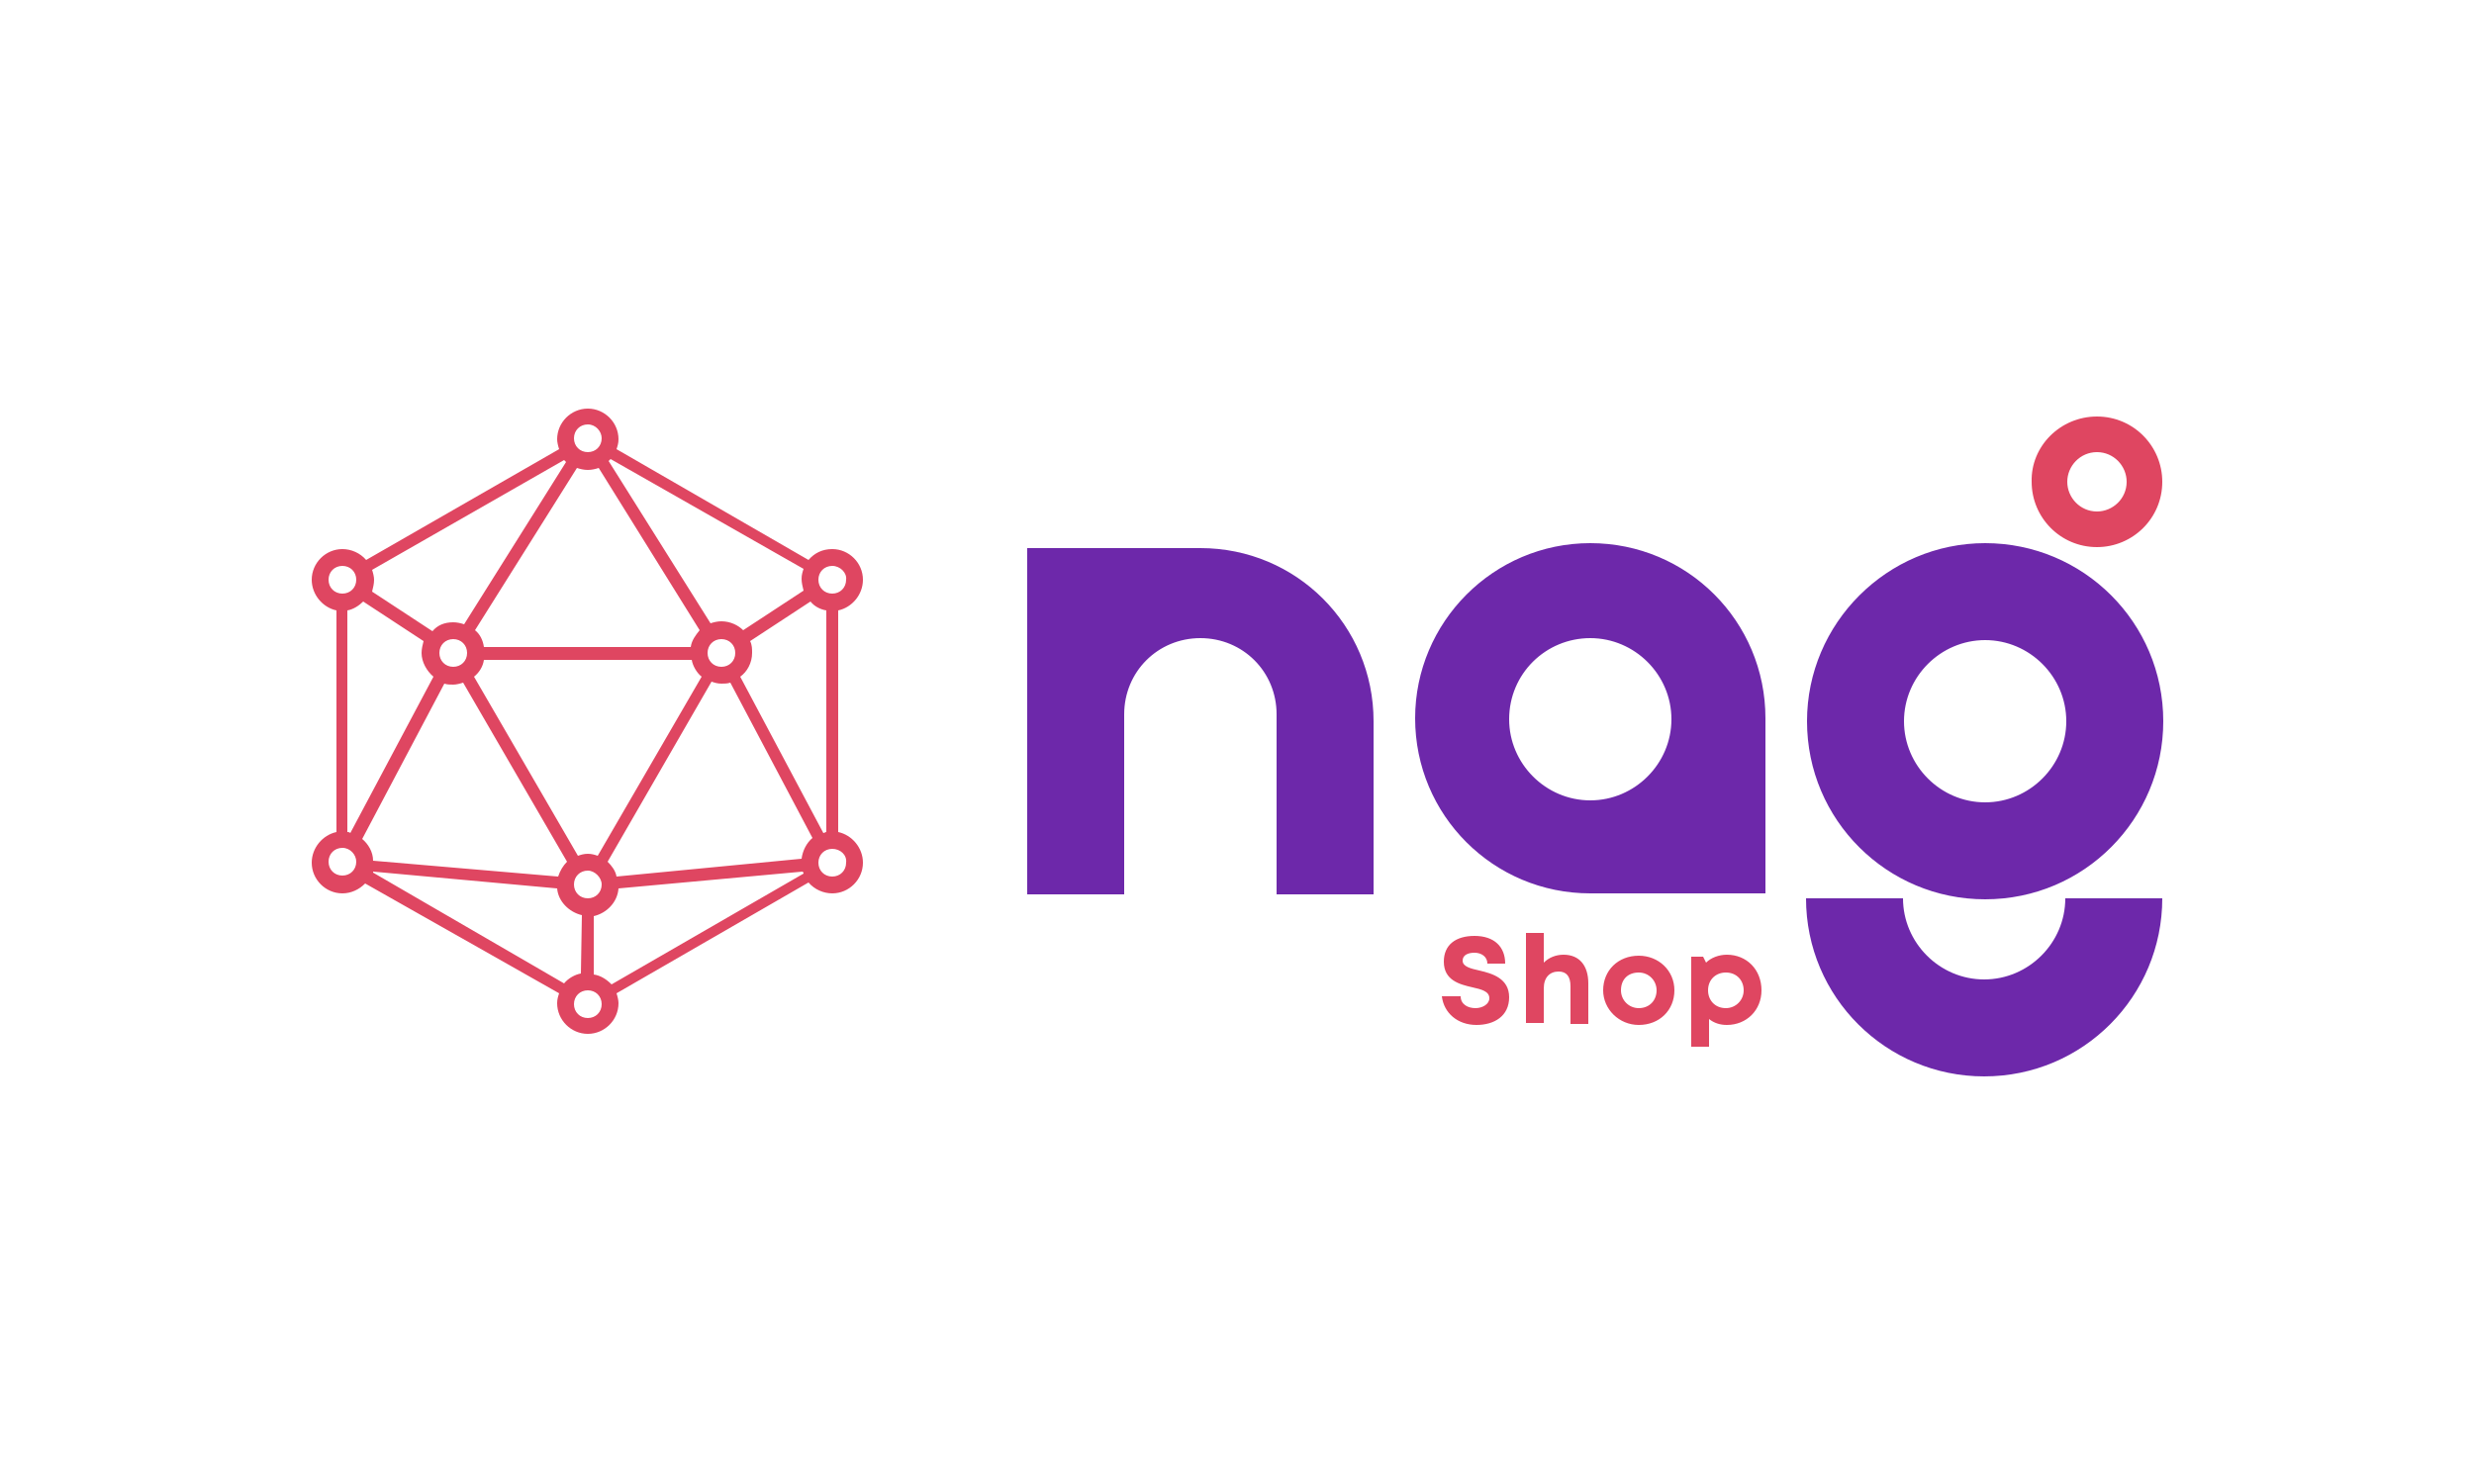
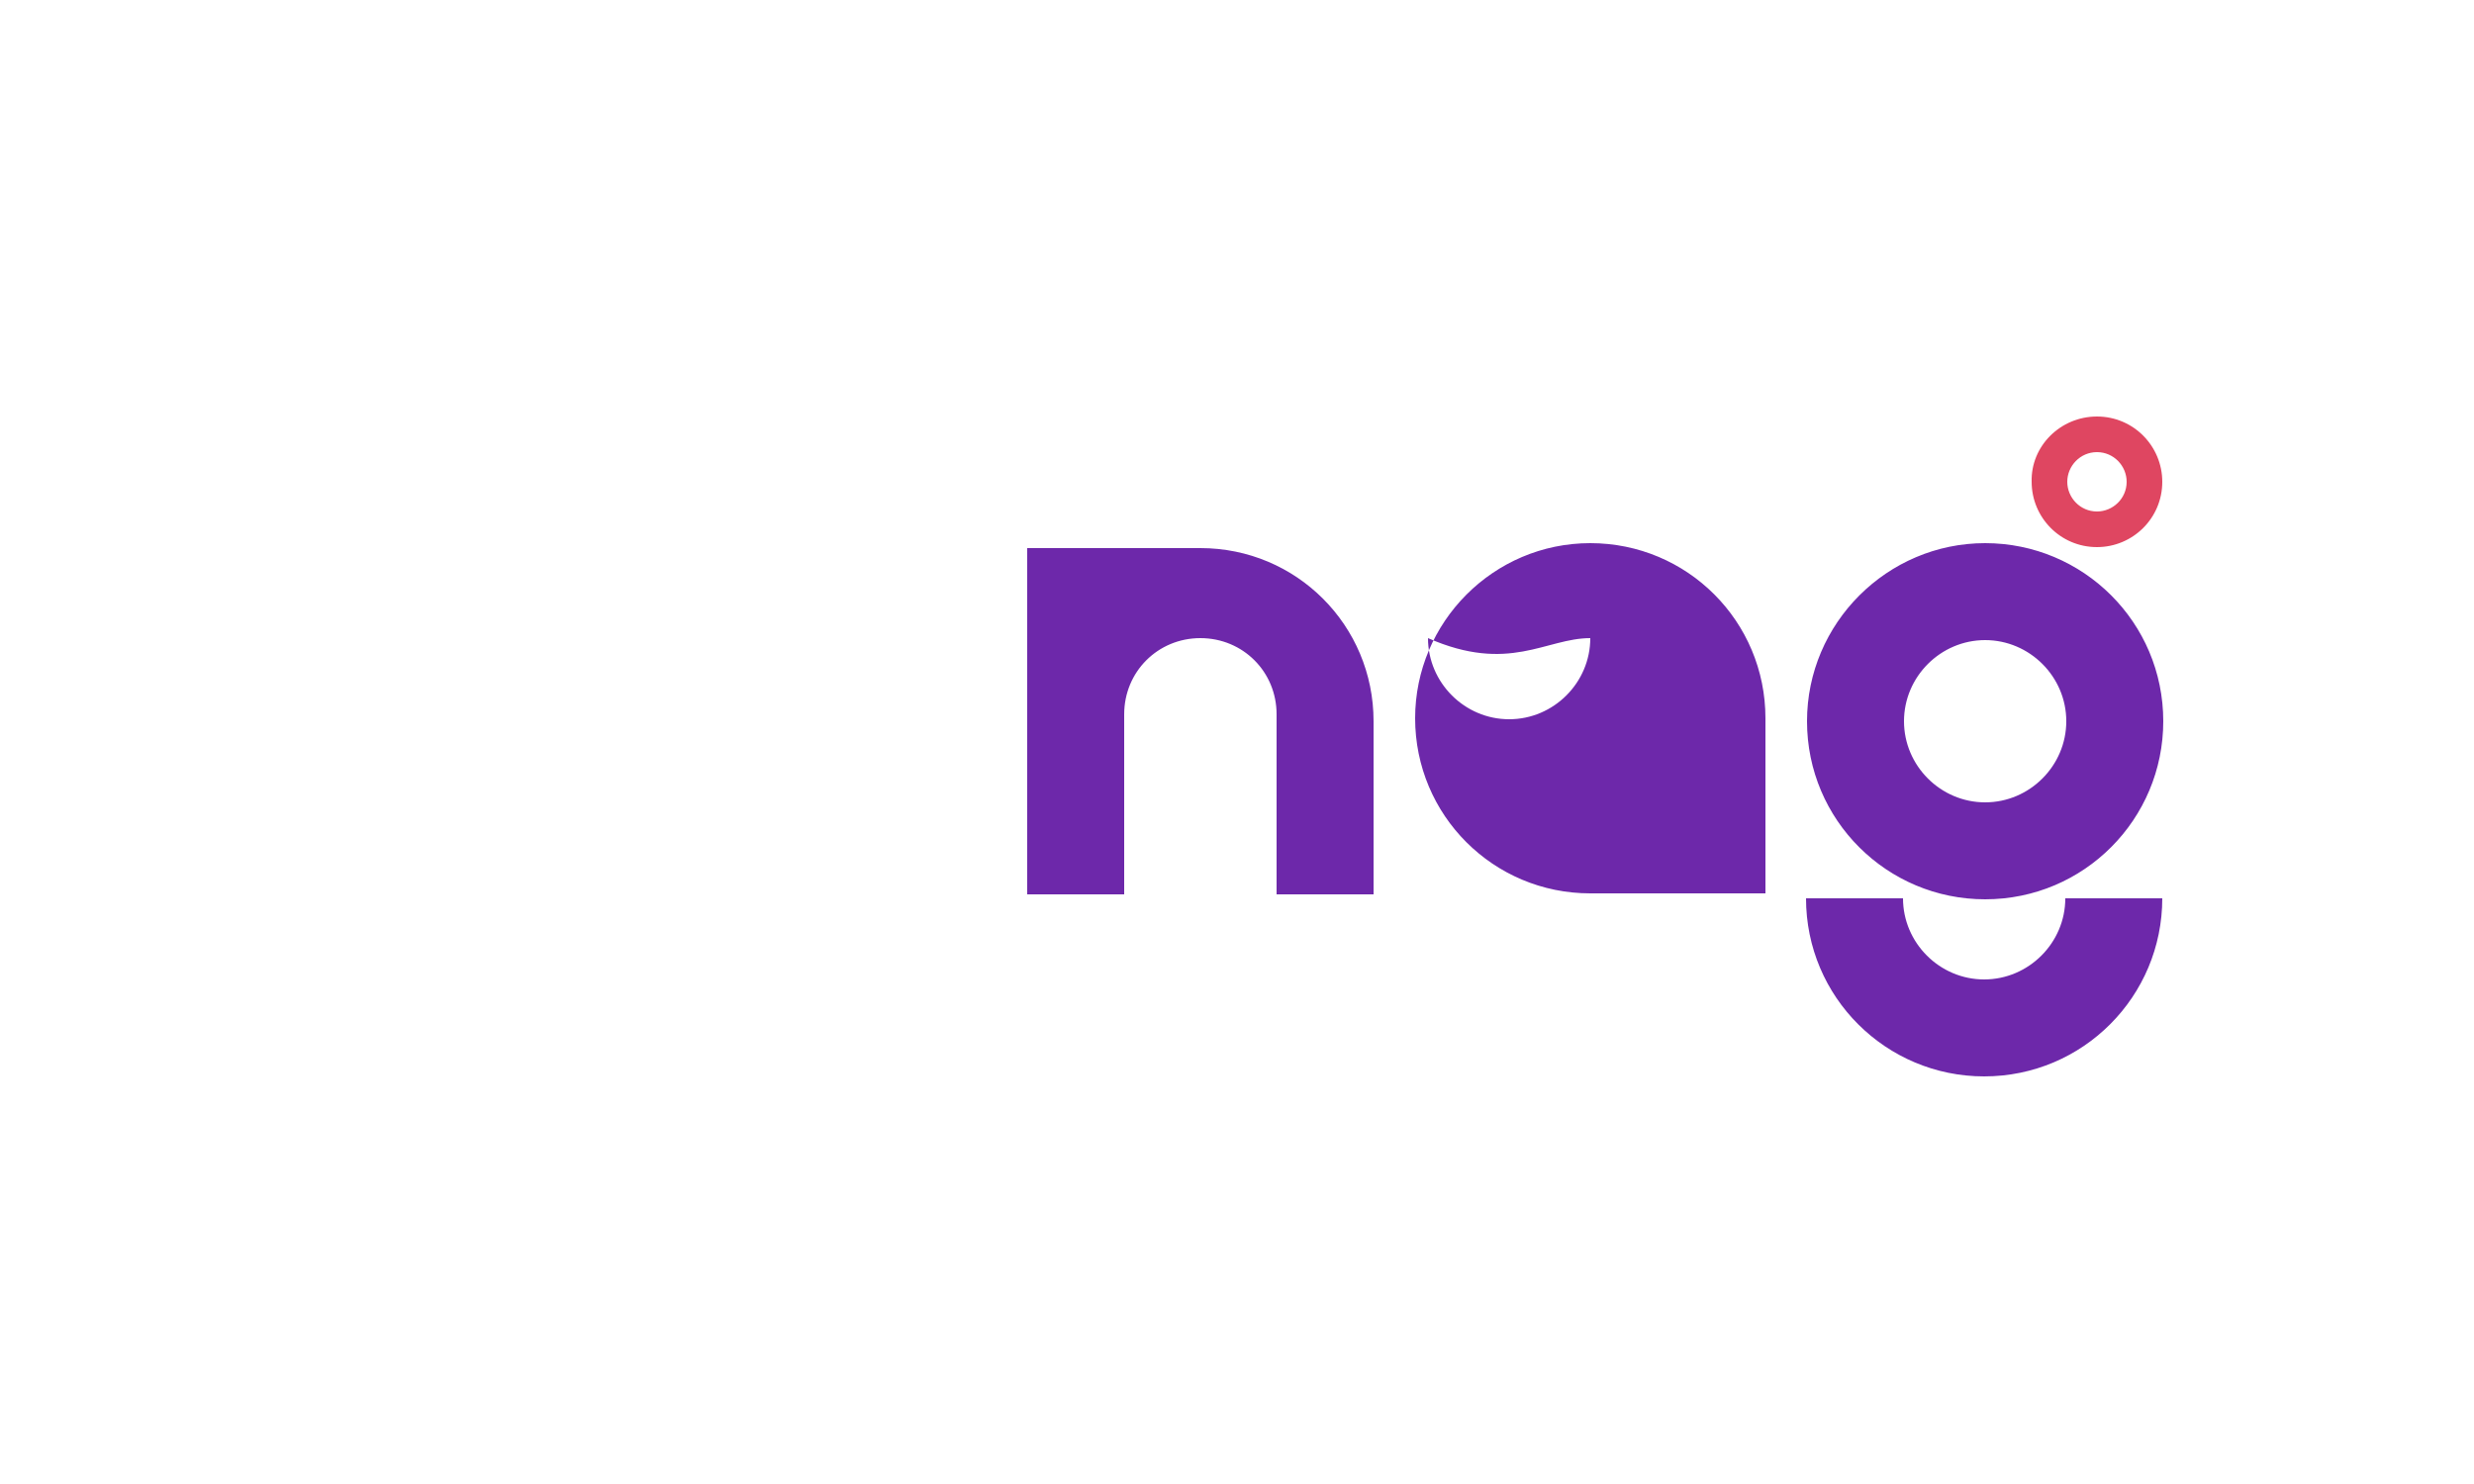
<svg xmlns="http://www.w3.org/2000/svg" id="Слой_1" x="0px" y="0px" viewBox="0 0 250 150" style="enable-background:new 0 0 250 150;" xml:space="preserve">
  <style type="text/css"> .st0{fill-rule:evenodd;clip-rule:evenodd;fill:#FFFFFF;} .st1{fill-rule:evenodd;clip-rule:evenodd;fill:#6D28AA;} .st2{fill-rule:evenodd;clip-rule:evenodd;fill:#2DC84D;} .st3{fill-rule:evenodd;clip-rule:evenodd;fill:#DF4661;} .st4{fill-rule:evenodd;clip-rule:evenodd;fill:#E37E2F;} .st5{fill-rule:evenodd;clip-rule:evenodd;fill:#C536AB;} .st6{fill-rule:evenodd;clip-rule:evenodd;fill:#288DC1;} </style>
  <g>
-     <path class="st1" d="M103.8,55.4h17.5c9.7,0,17.5,7.8,17.5,17.5v17.5H129V72.2c0-4.3-3.4-7.7-7.7-7.7c-4.3,0-7.7,3.4-7.7,7.7v18.2 h-9.8L103.8,55.4z M160.7,64.5c4.5,0,8.2,3.7,8.2,8.2c0,4.5-3.7,8.2-8.2,8.2c-4.5,0-8.2-3.7-8.2-8.2 C152.5,68.1,156.2,64.5,160.7,64.5z M160.7,54.9c9.8,0,17.7,7.9,17.7,17.7v17.7h-17.7c-9.8,0-17.7-7.9-17.7-17.7 C143,62.9,150.9,54.9,160.7,54.9z M200.6,54.9c9.9,0,18,8,18,18c0,9.9-8,18-18,18c-9.9,0-18-8-18-18 C182.6,63,190.7,54.9,200.6,54.9z M200.6,64.7c4.5,0,8.2,3.7,8.2,8.2c0,4.5-3.7,8.2-8.2,8.2c-4.5,0-8.2-3.7-8.2-8.2 C192.4,68.4,196.1,64.7,200.6,64.7z M218.5,90.8c0,9.9-8,18-18,18c-9.9,0-18-8-18-18h9.8c0,4.5,3.7,8.2,8.2,8.2 c4.5,0,8.2-3.7,8.2-8.2H218.5z" />
-     <path class="st3" d="M174.4,101.9c-1.1,0-1.8-0.8-1.8-1.8c0-1.1,0.8-1.8,1.8-1.8c1.1,0,1.8,0.8,1.8,1.8 C176.2,101.1,175.4,101.9,174.4,101.9 M174.5,96.5c-0.8,0-1.6,0.3-2.1,0.8l-0.3-0.6h-1.2v9.1h1.8V103c0.5,0.4,1.1,0.6,1.8,0.6 c2,0,3.5-1.5,3.5-3.5C178,98,176.5,96.5,174.5,96.5z M165.6,101.9c-1,0-1.8-0.8-1.8-1.8c0-1.1,0.7-1.8,1.8-1.8c1,0,1.8,0.8,1.8,1.8 C167.4,101.1,166.7,101.9,165.6,101.9z M165.6,103.6c2.1,0,3.6-1.5,3.6-3.5c0-2-1.6-3.5-3.6-3.5c-2.1,0-3.6,1.5-3.6,3.5 C162,102,163.6,103.6,165.6,103.6z M158,96.5c-0.8,0-1.5,0.3-2,0.8v-3h-1.8v9.1h1.8v-3.5c0-1.1,0.6-1.7,1.5-1.7 c0.8,0,1.2,0.5,1.2,1.5v3.8h1.8v-4.1C160.5,97.6,159.6,96.5,158,96.5z M149.2,103.6c1.8,0,3.3-0.9,3.3-2.8c0-1.9-1.7-2.4-3-2.7 c-0.9-0.2-1.7-0.4-1.7-1c0-0.6,0.6-0.8,1.2-0.8c0.7,0,1.3,0.4,1.3,1.1h1.8c0-1.7-1.1-2.8-3.1-2.8c-1.9,0-3.1,0.9-3.1,2.6 c0,1.9,1.6,2.3,2.9,2.6c0.9,0.2,1.7,0.4,1.7,1.1c0,0.6-0.7,1-1.4,1c-0.8,0-1.5-0.4-1.5-1.2h-1.9 C145.9,102.4,147.3,103.6,149.2,103.6z" />
+     <path class="st1" d="M103.8,55.4h17.5c9.7,0,17.5,7.8,17.5,17.5v17.5H129V72.2c0-4.3-3.4-7.7-7.7-7.7c-4.3,0-7.7,3.4-7.7,7.7v18.2 h-9.8L103.8,55.4z M160.7,64.5c0,4.5-3.7,8.2-8.2,8.2c-4.5,0-8.2-3.7-8.2-8.2 C152.5,68.1,156.2,64.5,160.7,64.5z M160.7,54.9c9.8,0,17.7,7.9,17.7,17.7v17.7h-17.7c-9.8,0-17.7-7.9-17.7-17.7 C143,62.9,150.9,54.9,160.7,54.9z M200.6,54.9c9.9,0,18,8,18,18c0,9.9-8,18-18,18c-9.9,0-18-8-18-18 C182.6,63,190.7,54.9,200.6,54.9z M200.6,64.7c4.5,0,8.2,3.7,8.2,8.2c0,4.5-3.7,8.2-8.2,8.2c-4.5,0-8.2-3.7-8.2-8.2 C192.4,68.4,196.1,64.7,200.6,64.7z M218.5,90.8c0,9.9-8,18-18,18c-9.9,0-18-8-18-18h9.8c0,4.5,3.7,8.2,8.2,8.2 c4.5,0,8.2-3.7,8.2-8.2H218.5z" />
    <path class="st3" d="M211.9,42.1c3.7,0,6.6,3,6.6,6.6c0,3.7-3,6.6-6.6,6.6c-3.7,0-6.6-3-6.6-6.6C205.2,45.1,208.2,42.1,211.9,42.1 M211.9,45.7c1.7,0,3,1.4,3,3c0,1.7-1.4,3-3,3c-1.7,0-3-1.4-3-3C208.9,47.1,210.2,45.7,211.9,45.7z" />
-     <path class="st3" d="M72.9,64.6c-0.8,0-1.4,0.6-1.4,1.4c0,0.8,0.6,1.4,1.4,1.4c0.8,0,1.4-0.6,1.4-1.4 C74.3,65.2,73.7,64.6,72.9,64.6 M83.2,84.2c0.1,0,0.2-0.1,0.3-0.1V61.7c-0.6-0.1-1.2-0.4-1.6-0.9l-6.1,4C76,65.2,76,65.6,76,66 c0,1-0.5,1.9-1.2,2.4L83.2,84.2z M84.1,85.8c-0.8,0-1.4,0.6-1.4,1.4c0,0.8,0.6,1.4,1.4,1.4c0.8,0,1.4-0.6,1.4-1.4 C85.6,86.4,84.9,85.8,84.1,85.8z M59.4,100.1c-0.8,0-1.4,0.6-1.4,1.4c0,0.8,0.6,1.4,1.4,1.4c0.8,0,1.4-0.6,1.4-1.4 C60.8,100.7,60.2,100.1,59.4,100.1z M34.6,85.7c-0.8,0-1.4,0.6-1.4,1.4c0,0.8,0.6,1.4,1.4,1.4c0.8,0,1.4-0.6,1.4-1.4 C36,86.4,35.4,85.7,34.6,85.7z M61.7,46.4c-0.1,0.1-0.1,0.1-0.2,0.2l10.3,16.4c0.3-0.1,0.7-0.2,1.1-0.2c0.9,0,1.7,0.4,2.2,0.9 l6.1-4c-0.1-0.4-0.2-0.8-0.2-1.2c0-0.4,0.1-0.7,0.2-1L61.7,46.4z M59.4,42.9c-0.8,0-1.4,0.6-1.4,1.4c0,0.8,0.6,1.4,1.4,1.4 c0.8,0,1.4-0.6,1.4-1.4C60.8,43.6,60.2,42.9,59.4,42.9z M34.6,55.5c0.9,0,1.8,0.4,2.4,1.1l19.5-11.2c-0.1-0.3-0.2-0.7-0.2-1 c0-1.7,1.4-3.1,3.1-3.1c1.7,0,3.1,1.4,3.1,3.1c0,0.4-0.1,0.7-0.2,1l19.4,11.2c0.6-0.7,1.4-1.1,2.4-1.1c1.7,0,3.1,1.4,3.1,3.1 c0,1.5-1.1,2.8-2.5,3.1v22.4c1.4,0.3,2.5,1.6,2.5,3.1c0,1.7-1.4,3.1-3.1,3.1c-0.9,0-1.8-0.4-2.4-1.1l-19.4,11.2 c0.1,0.3,0.2,0.7,0.2,1c0,1.7-1.4,3.1-3.1,3.1c-1.7,0-3.1-1.4-3.1-3.1c0-0.4,0.1-0.7,0.2-1L36.9,89.3c-0.6,0.6-1.4,1-2.3,1 c-1.7,0-3.1-1.4-3.1-3.1c0-1.5,1.1-2.8,2.5-3.1V61.7c-1.4-0.3-2.5-1.6-2.5-3.1C31.5,56.9,32.9,55.5,34.6,55.5z M34.6,57.2 c-0.8,0-1.4,0.6-1.4,1.4c0,0.8,0.6,1.4,1.4,1.4c0.8,0,1.4-0.6,1.4-1.4C36,57.8,35.4,57.2,34.6,57.2z M43.8,68.4 c-0.7-0.6-1.2-1.5-1.2-2.4c0-0.4,0.1-0.8,0.2-1.2l-6.1-4c-0.4,0.4-1,0.8-1.6,0.9v22.4c0.1,0,0.2,0,0.3,0.1L43.8,68.4z M48,63.7 c0.5,0.4,0.8,1,0.9,1.7h20.9c0.1-0.7,0.5-1.2,0.9-1.7L60.5,47.3c-0.3,0.1-0.7,0.2-1.1,0.2c-0.4,0-0.8-0.1-1.1-0.2L48,63.7z M45.8,62.9c0.4,0,0.8,0.1,1.1,0.2l10.3-16.4c-0.1-0.1-0.1-0.1-0.2-0.2L37.6,57.6c0.1,0.3,0.2,0.7,0.2,1c0,0.4-0.1,0.8-0.2,1.2 l6.1,4C44.2,63.2,44.9,62.9,45.8,62.9z M45.8,64.6c-0.8,0-1.4,0.6-1.4,1.4c0,0.8,0.6,1.4,1.4,1.4c0.8,0,1.4-0.6,1.4-1.4 C47.2,65.2,46.6,64.6,45.8,64.6z M56.4,88.6c0.2-0.6,0.5-1.1,0.9-1.5L46.8,69c-0.3,0.1-0.7,0.2-1,0.2c-0.3,0-0.6,0-0.9-0.1 l-8.3,15.7c0.6,0.5,1.1,1.3,1.1,2.2L56.4,88.6z M58.8,92.5c-1.3-0.3-2.4-1.4-2.5-2.7l-18.6-1.7c0,0,0,0.1,0,0.1L57,99.4 c0.4-0.5,1.1-0.9,1.7-1L58.8,92.5z M62.5,89.8c-0.1,1.4-1.2,2.5-2.5,2.8l0,5.9c0.7,0.1,1.3,0.5,1.8,1l19.4-11.2 c0-0.1,0-0.1-0.1-0.2L62.5,89.8z M61.4,87.1c0.4,0.4,0.8,0.9,0.9,1.5L81,86.8c0.1-0.8,0.5-1.6,1.1-2.1L73.8,69 c-0.3,0.1-0.6,0.1-0.9,0.1c-0.4,0-0.7-0.1-1-0.2L61.4,87.1z M59.4,86.3c0.4,0,0.7,0.1,1,0.2l10.5-18.1c-0.5-0.4-0.9-1.1-1-1.7H48.9 c-0.1,0.7-0.5,1.3-1,1.7l10.5,18.1C58.7,86.4,59,86.3,59.4,86.3z M59.4,88c-0.8,0-1.4,0.6-1.4,1.4c0,0.8,0.6,1.4,1.4,1.4 c0.8,0,1.4-0.6,1.4-1.4C60.8,88.7,60.1,88,59.4,88z M84.1,57.2c-0.8,0-1.4,0.6-1.4,1.4c0,0.8,0.6,1.4,1.4,1.4 c0.8,0,1.4-0.6,1.4-1.4C85.6,57.9,84.9,57.2,84.1,57.2z" />
  </g>
</svg>